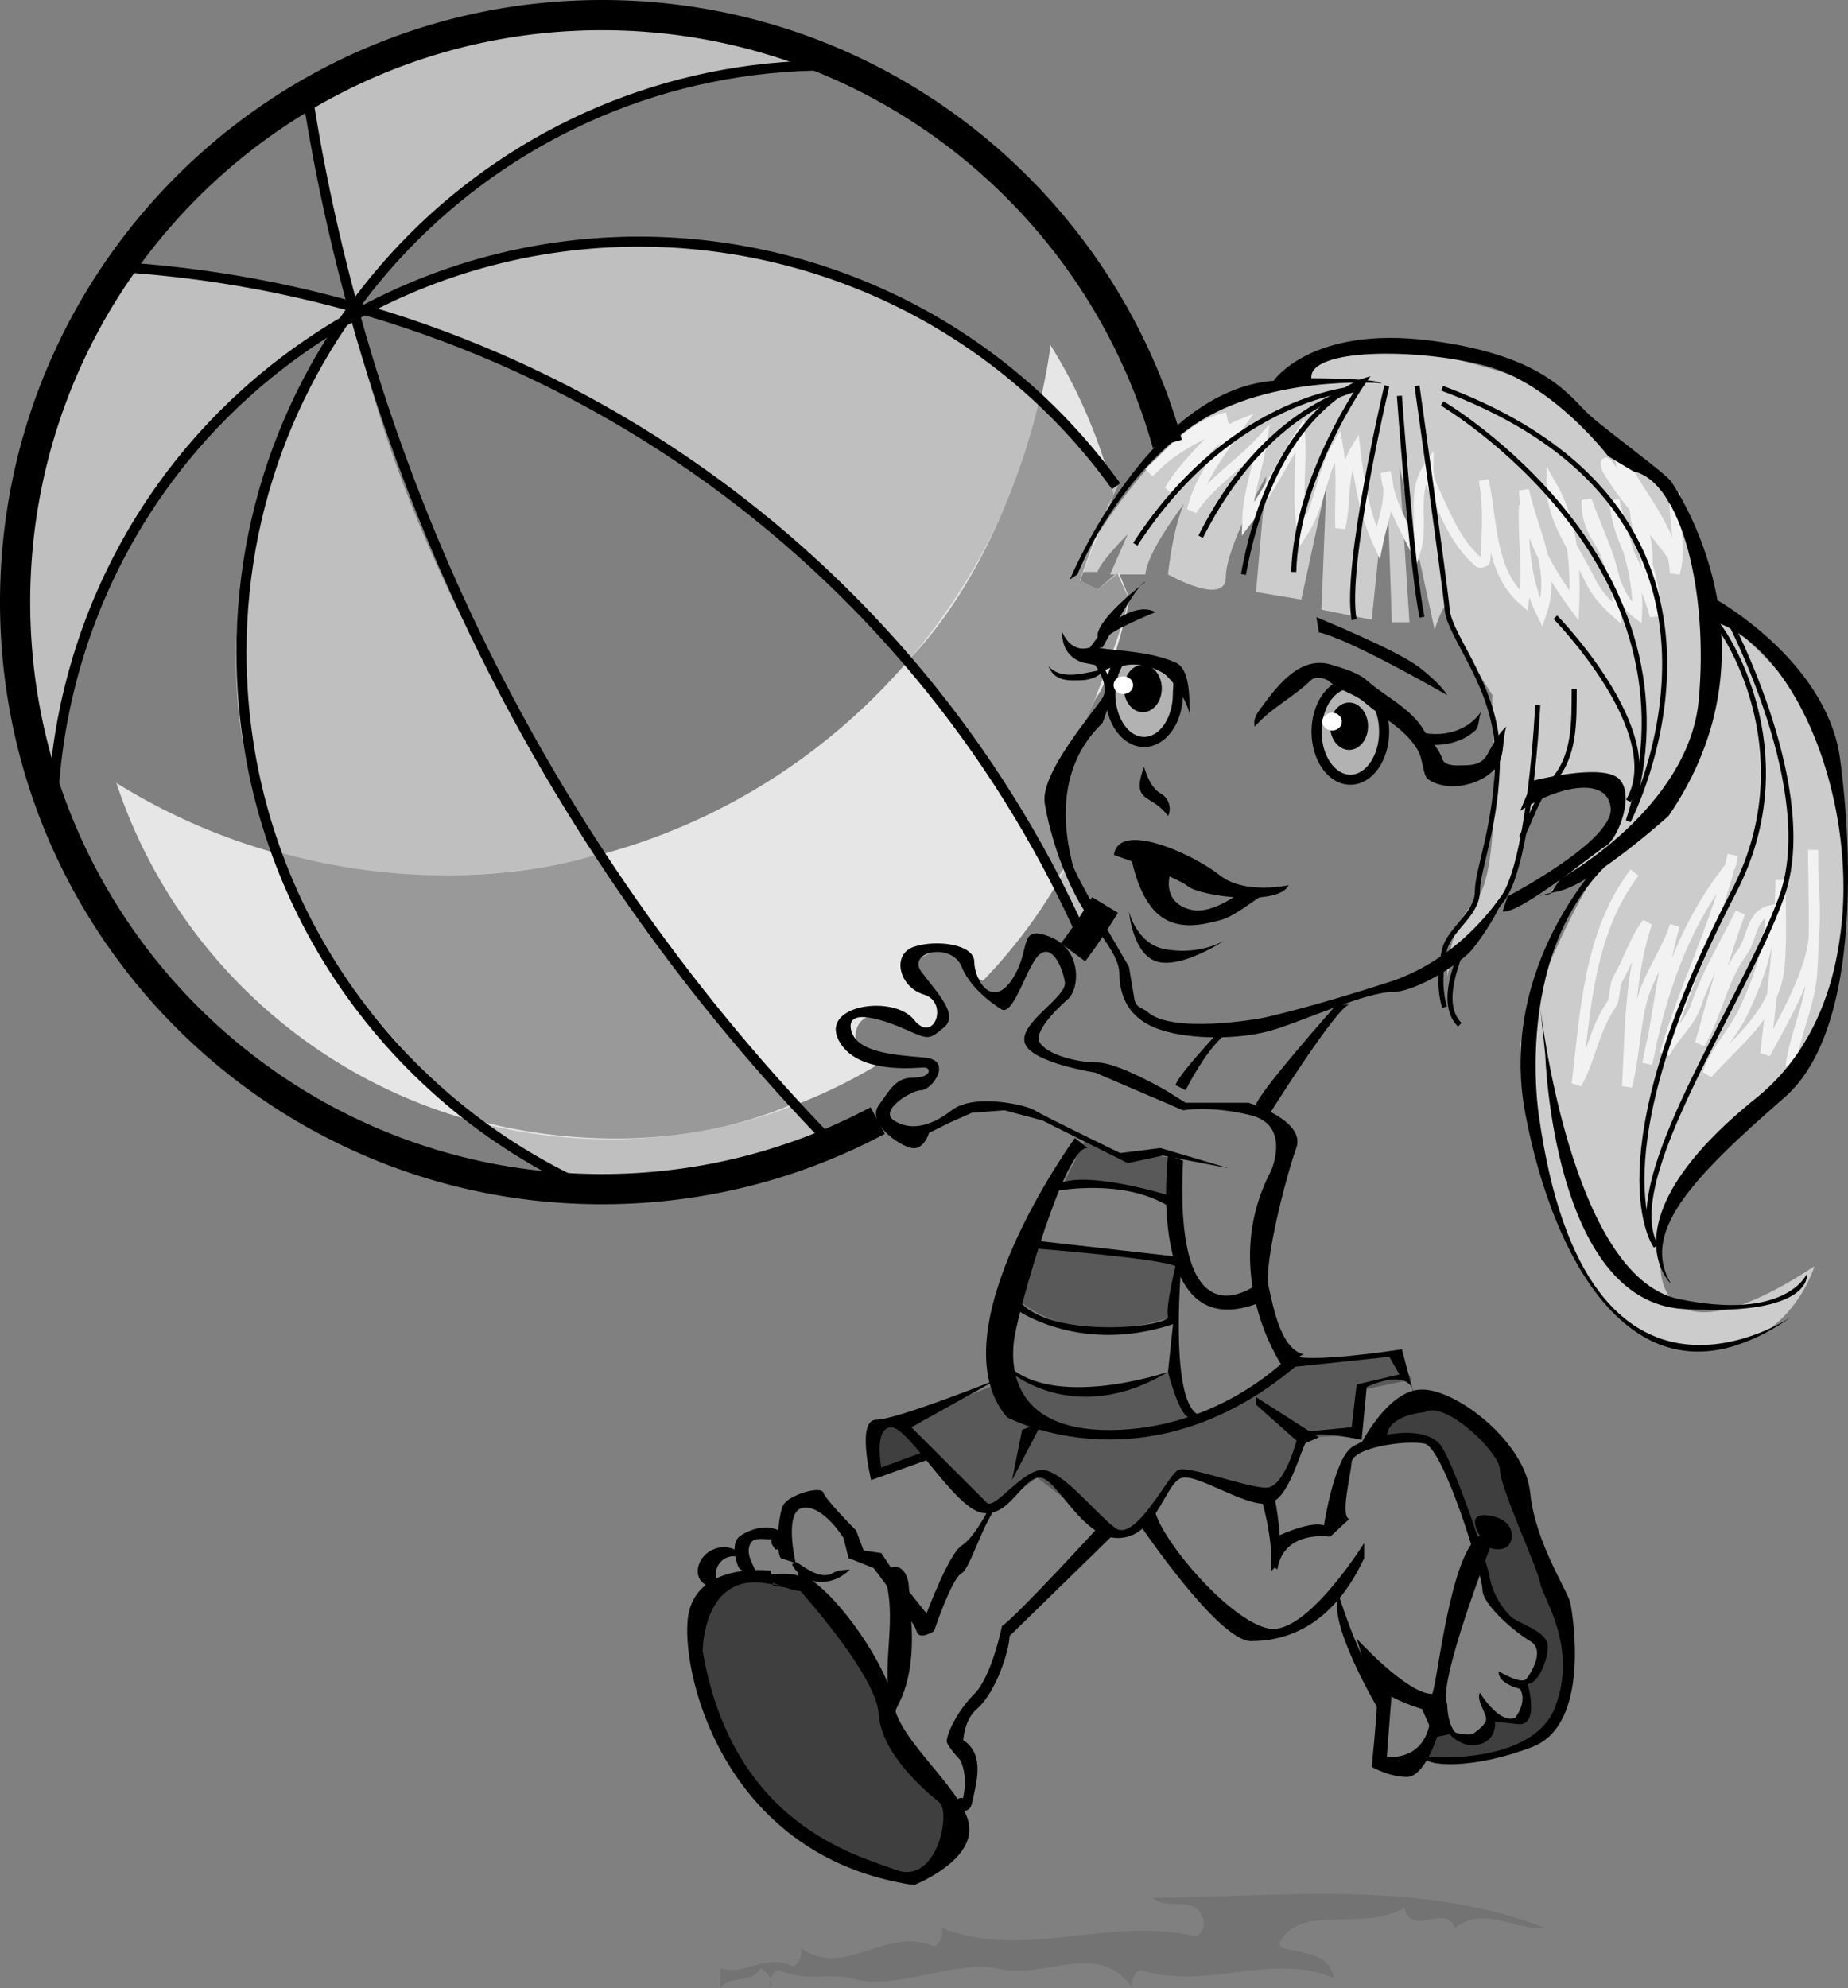
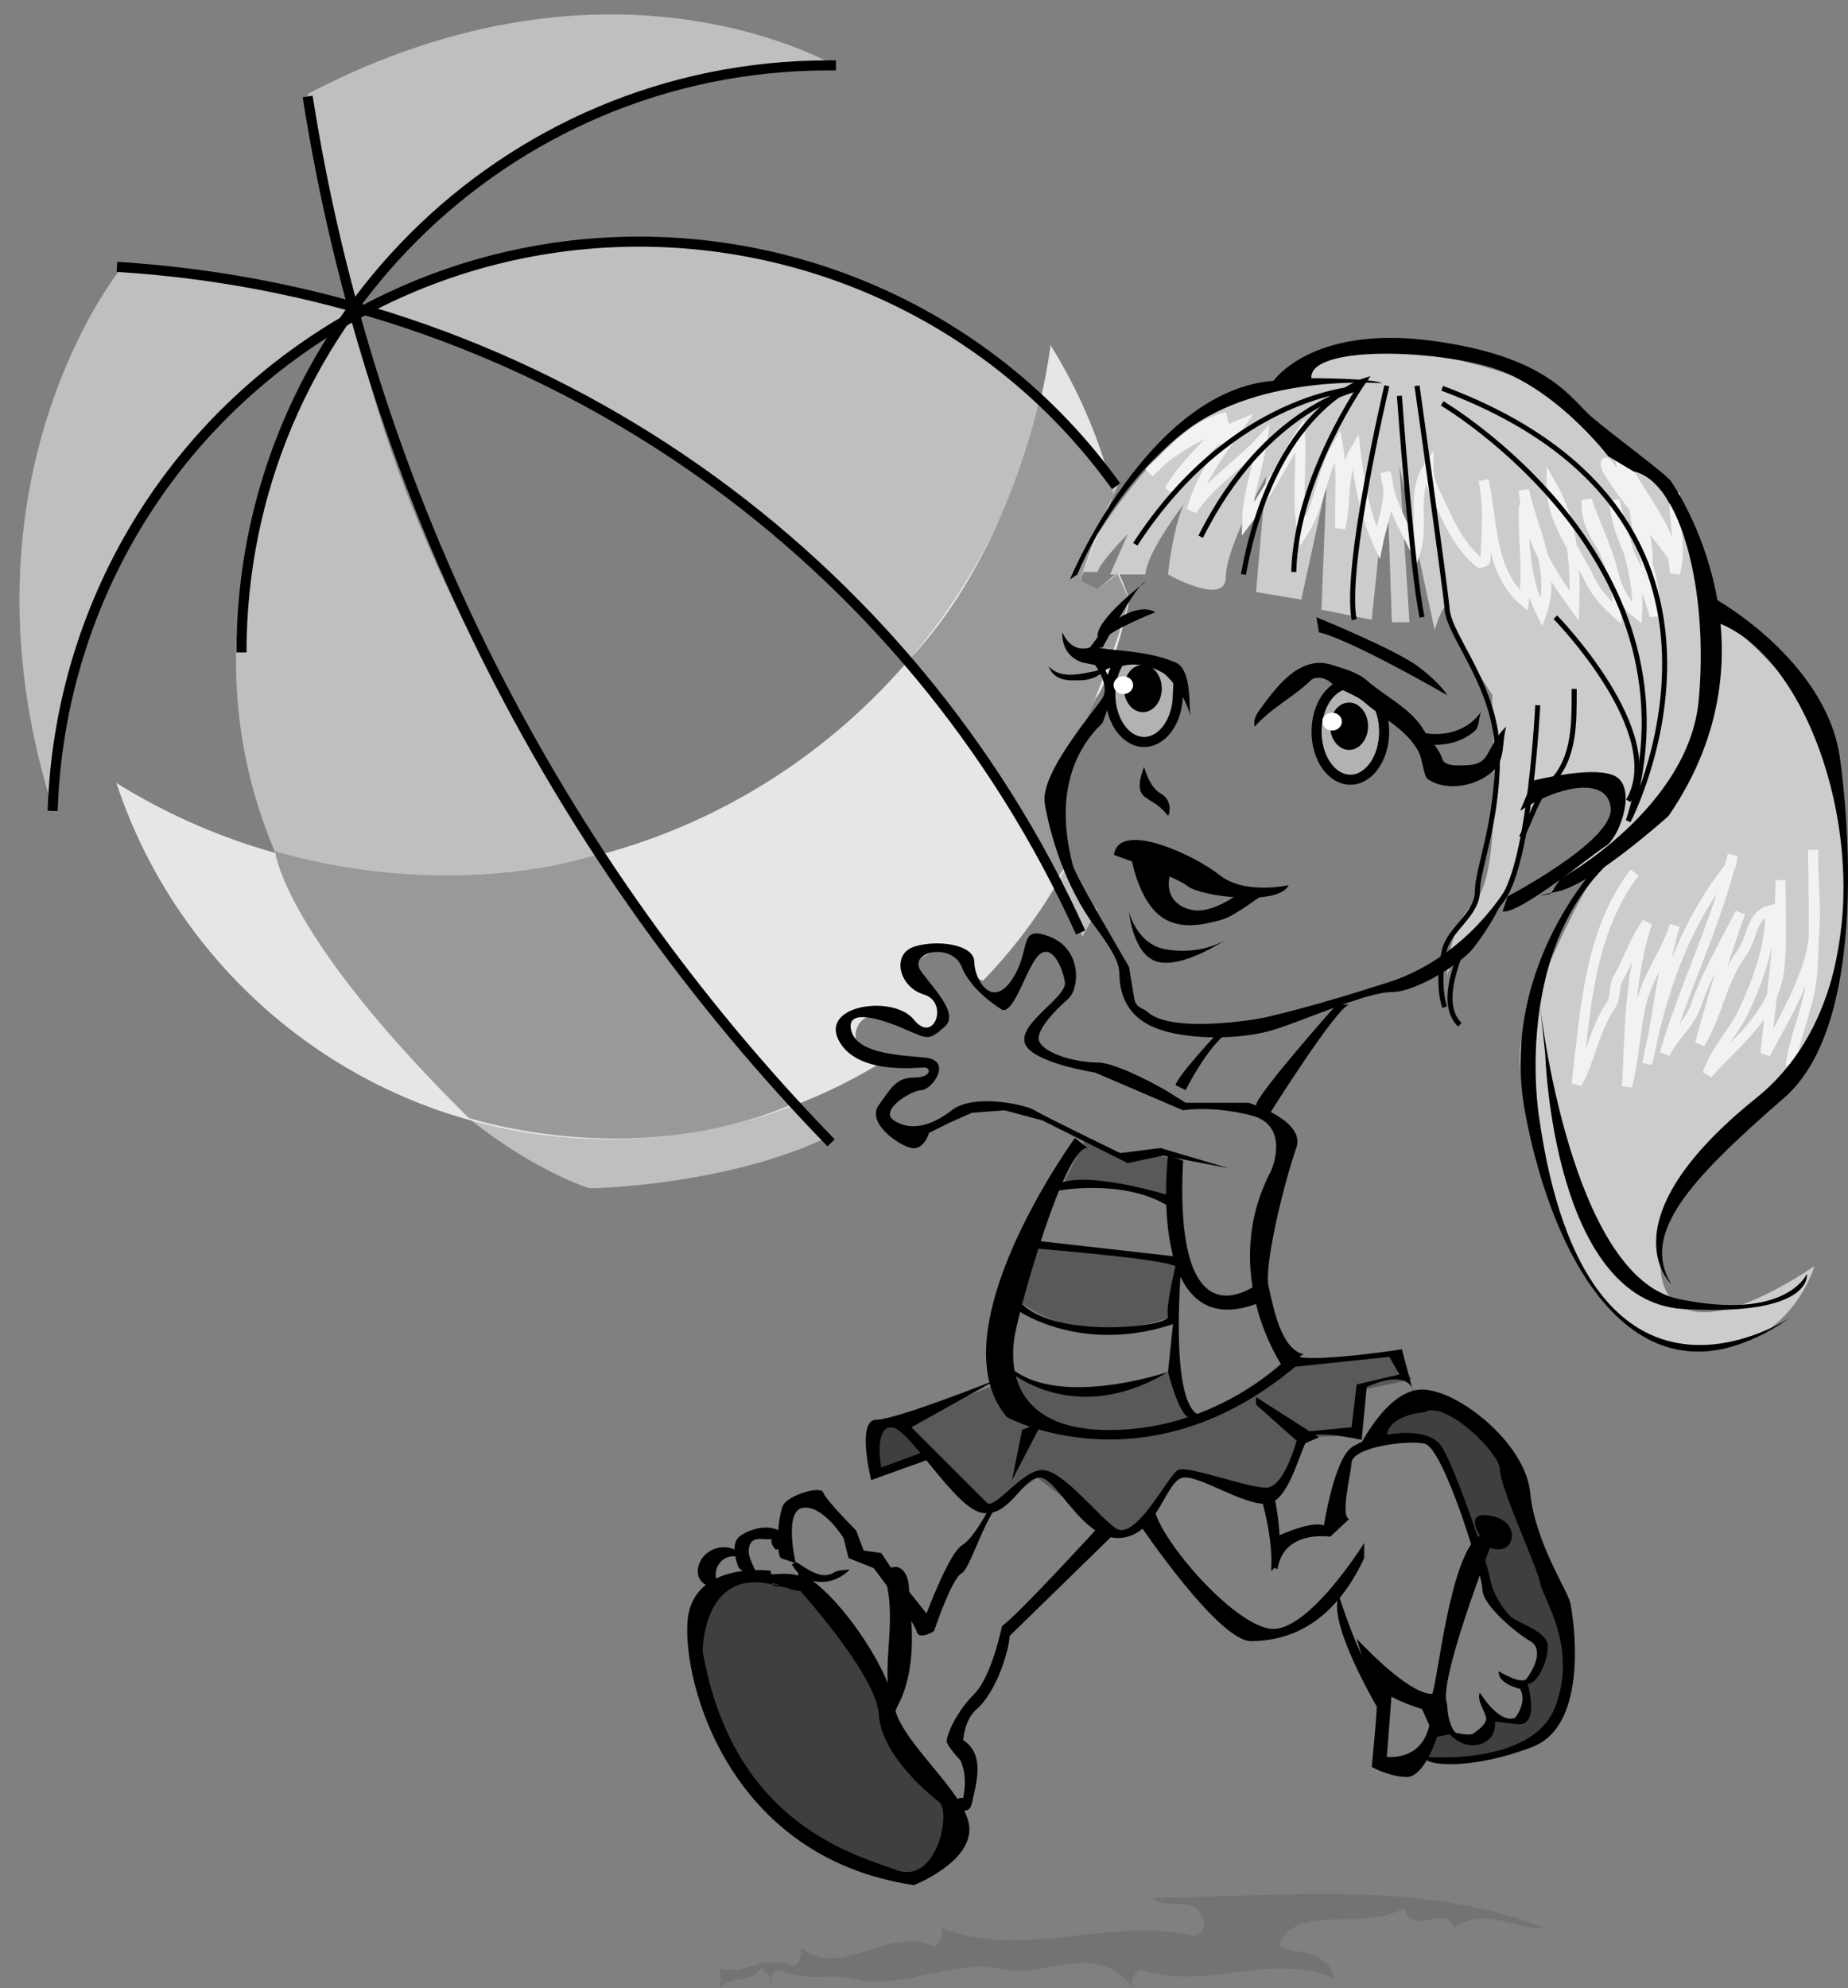
<svg xmlns="http://www.w3.org/2000/svg" width="183.672" height="197.586">
  <rect width="100%" height="100%" fill="#808080" stroke="none" />
  <path fill="#3f3f3f" d="M136.96 142.836s2.5-3.875 5.126-3.375c2.625.5 6.25 3.5 7.375 5.25s5.625 15 5.625 15 2.5 11.125-3.25 13.625-10.75 1.25-10.75 1.25l1.125-2.25 2-.125s3.5 2.125 4.25-1.25c0 0 4.875.875 2.875-3.375 0 0 2.75-2.375 1.625-4.25l-4.25-3.875-5.75-15.375s-2.375-2.25-6-1.25M72.586 157.46s6.25-2 9.125 1.876c2.875 3.875 6 9 6.125 9.625l.625 3.125 5.75 6.75.5 4.5-3.375 3.375s-13.625-3.125-17.25-10.5-7.625-14-1.5-18.75m14.75-11.125s-.75-5.125 1.25-4.875 3.25 3 3.25 3l-4.5 1.875" />
  <path fill="#595959" d="m116.586 115.086-1.75-.25-2.75.5-4.25-2-2.25 4.5s8.75 0 10.25 1.5l1.5 6.25s-13.5-2-14.5-1.75l-1.75 5.25s5.25 5.25 15.5 1.75v5.25s-9.75 5.5-16.25 0l-1.25 1.5-9.25 3.5 7.25 8.5h2.25l3.75-2.75 6.5 5 2.75.5s4.25-5.75 5-5.75 8 2.5 8.75 2 4-5.75 4-5.75l5.25-.25.25-4.5 4.75-1-1.5-2.5-10 .75s-8 5.25-9.75 5.5-2-7.125-2-7.125v-6.125l.75-2.125s-2.625-9.75-1.25-10.375" />
  <path fill="#ccc" d="M106.836 56.836s9-17 20-18.75c0 0 5.75-4 9.5-3.75s18.75 2.75 22.25 8 6 5.25 6 5.25 5.5 10 5.5 13c0 0 11 8 12.75 17s0 29.5-9.5 34-15 28.75 7 14.25c0 0-3 10.25-14.25 8s-15.5-25.75-15-29.75 7-17.75 8.25-18l-5.25 2.5s9-7.5 6.5-9.75-7.5-.25-7.5-.25-3.25 10-4.25 11.5-5.25 5-5 7.5c0 0-.25-5 2.75-8s1.5-19.75 1.75-20.5c0 0-4-6-4.25-8.25s-1.5 1.75-1.5 1.75l-3.5-16.25 1 15.5h-1.75l-.5-14.75-1.5 14.5-5-1 .5-12.5-2.5 11.5-4.5-.75 1-11.5s-4 7-4 10-5.75-.25-5.75-.25.75-7.5 2.75-8.5c0 0-4.75 5.75-5 8.5h-3.5l1.75-4s-2.75 2.75-3 3.75h-2.25" />
  <path fill="none" stroke="#f2f2f2" d="M121.96 41.46c-3.296.724-5.394 3.356-7.75 5.5 2.106-2.269 4.974-3.675 7.75-5-1.944 2.228-4.214 4.177-5.75 6.75 2.485-1.983 3.895-5.233 7-6.5-1.85 2.661-3.96 5.286-4.75 8.5 1.872-2.792 4.774-4.554 7-7-.401 2.688-1.429 5.255-1.5 8 2.036-2.655 3.462-5.687 5.25-8.5.185 3.25-.37 6.513.25 9.75 1.755-2.679 1.872-6.015 3.5-8.75.493 2.74.153 5.5.25 8.25.622-2.565.09-5.397 1.5-7.75.376 3.177.895 6.313 2.25 9.25.45-2.269 1.552-4.62.75-7 .302 2.825 1.786 5.27 3 7.75.817-2.69-.464-5.741 1.25-8.25-.015.794.224 1.544.552 2.228 1.238 2.593 2.21 5.277 4.5 7.214.105.09.613-.097.617-.195.133-2.66.36-5.344-.168-7.996.902 4.059.559 9.066 4 12 .418-3.168-.121-6.332 0-9.5-.09 3.617.125 7.5 1.75 10.75 1.488-4.234-.852-8.2-1.75-12.25.246 4.297 2.496 8.09 5 11.5.156-4.106-.156-8.34-2.25-12-.008 3.57 2.355 6.363 3.836 9.46.605 1.27 1.594 2.337 2.664 3.29.367-4.04-1.734-7.582-3-11.25-.102 1.445.36 2.766 1.113 3.93 1.586 2.445 1.512 5.476 3.887 7.32.219-3.95-1.41-7.484-2.25-11.25.21 4.16 3.047 7.512 4 11.5.363-4.094-2.195-7.684-2-11.75.25 2.445.93 4.816 1.25 7.25.406-4.035-1.566-7.512-3.938-10.606-.336-.44-.117.395-.011.579 1.855 3.171 4.386 5.613 6.449 8.527-1.719-3.375-5.016-6.305-5.25-10.25 1.61 4.11 5.363 7.32 5.5 12 .781-2.668-.242-5.332 0-8v.5M162.46 86.71c-4.538 5.95-4.901 13.794-5.75 21 1.403-2.476 1.669-5.257 3.4-7.815.511-.758.257-1.852.699-2.625 1.066-1.868 1.636-3.868 2.902-5.56-1.766 5.235-1.703 10.794-2 16.25.707-2.733.75-5.417 1.402-8.214.657-2.816 2.492-5.062 3.348-7.785-1.316 4.504-1.649 9.203-2.75 13.75 1.394-6.992 3.559-13.672 8.2-19.54.241-.308.214-.792.3-1.21-1.582 6.82-4.813 13.043-6.75 19.75.867-1.73 2.496-3.016 3.101-4.8 1.102-3.231 2.907-6.157 4.399-9.2-1.55 4.27-2.785 8.629-4 13 1.738-2.922 2.172-6.324 4.21-9.094 1.009-1.367.845-3.71 2.79-4.156.02 3.527-1.16 6.777-2.621 9.945-1.012 2.184-2.852 3.965-3.63 6.305 2.915-3.266 6.75-5.957 7.169-10.758.246-2.832.082-5.656.082-8.492-.063 5.789-.89 11.508-1.5 17.25 1.605-2.945 3.289-5.879 4.297-9.063 1.136-3.601.34-7.437.453-11.187 0 4.086.2 8.16-.098 12.242-.23 3.18-1.73 6.094-2.152 9.258" />
  <path fill="#b2b2b2" d="M116.805 67.098c.468.367.265 1.203.265 1.863 0 2.637-1.504 4.773-3.36 4.773-1.855 0-3.358-2.136-3.358-4.773 0-1.23.328-2.352.867-3.2 0 0 2.55-1.03 5.586 1.337" />
  <path fill="none" stroke="#000" d="M116.805 67.098c.468.367.265 1.203.265 1.863 0 2.637-1.504 4.773-3.36 4.773-1.855 0-3.358-2.136-3.358-4.773 0-1.23.328-2.352.867-3.2 0 0 2.55-1.03 5.586 1.337zm0 0" />
  <path fill="#b2b2b2" d="M134.21 77.484c1.856 0 3.36-2.136 3.36-4.773 0-2.637-1.504-4.774-3.36-4.774-1.855 0-3.358 2.137-3.358 4.774s1.503 4.773 3.359 4.773" />
  <path fill="none" stroke="#000" d="M134.21 77.484c1.856 0 3.36-2.136 3.36-4.773 0-2.637-1.504-4.774-3.36-4.774-1.855 0-3.358 2.137-3.358 4.774s1.503 4.773 3.359 4.773zm0 0" />
  <path fill="#bfbfbf" d="M12.086 26.586s-17 20.75-7 53.25c0 0-.75-29.75 30-48.75 0 0 .75-2-23-4.5" />
  <path fill="#bfbfbf" d="M30.586 9.336s3 19 4.5 20.75c0 0 17.75-24.5 48-23.5 0 0-22-13.25-52.5 2.75m5.5 21.75s15.25-10 38.25-6.25 36.75 23.5 36.75 23.5-3.75 8-3.75 9 1.75 1.25 1.75 1.25l2-1.75 1 2.25-3.25 10.5s-3.5 7-3.5 9.5-.25 9 3.75 11.25l-1.5 2.75s-10.25-22.25-25.75-36.5-40.25-25.5-45.75-25.5m-1 0s-19.5 25-8 53 31.5 34 31.5 34c1.5 0 14-.5 23.5-5 0 0-38.5-40-47-82" />
  <path fill="#e6e6e6" d="M110.684 49.094a51.354 51.354 0 0 0-6.32-14.867l.034.226C100.211 64.153 74.691 87 43.836 87c-11.832 0-22.879-3.36-32.242-9.176l-.09-.21c6.742 20.663 26.168 35.593 49.082 35.593 10.02 0 19.375-2.86 27.293-7.8 0 0-3.293-.696-2.793-2.946s3.625-1.75 4.625-1.25 2.125 1.875 3.25.5.625-1.75-.5-3.25-1.875-2.75-.75-3.375 2.875-1.375 4.125.5 1.871 1.867 1.871 1.867a51.767 51.767 0 0 0 8.465-11.629s-1.336-5.238-.836-6.613c.5-1.375 2.125-8.375 3.5-9.75s3.375-9.25 3.375-9.75-1-2.75-1-2.75l-2.125 1.625-1.75-.875 3.348-8.617" />
  <path fill="#999" d="M27.336 84.586s.75 8.25 19.25 26.5c0 0 16.5 5.5 32.5-1.5 0 0-17.25-19-19.5-24.75 0 0-14 5-32.25-.25m83.379-35.376a46.458 46.458 0 0 0-.63-2.124l-6.75-7.5s-3.25 16-13.25 26.25c0 0 13 15.5 14.75 21.75 0 0 .595-.719 1.188-1.75 0 0-1.062-5.5-.437-7.875s3.312-8.688 3.312-8.688 3.188-8.062 3.188-9.687.062-.188.062-.188l-1.062-2.375-2 1.563-1.75-.938s2.637-7.566 3.379-8.437" />
-   <path fill="none" stroke="#000" stroke-width="3" d="M106.656 94.64a58.42 58.42 0 0 0 3.168-4.714m6.203-45.824C109.16 19.527 86.602 1.5 59.836 1.5 27.617 1.5 1.5 27.617 1.5 59.836c0 32.219 26.117 58.336 58.336 58.336 9.902 0 19.226-2.465 27.394-6.817" />
-   <path fill="none" stroke="#000" d="M83.086 6.504c-.25-.004-.5-.004-.75-.004C50.117 6.5 24 32.617 24 64.836c0 23.754 14.195 44.191 34.566 53.289" />
+   <path fill="none" stroke="#000" d="M83.086 6.504c-.25-.004-.5-.004-.75-.004C50.117 6.5 24 32.617 24 64.836" />
  <path fill="none" stroke="#000" d="M110.926 48.316a34.258 34.258 0 0 0-.442-.605c-19.132-25.922-55.66-31.426-81.578-12.29C13.934 46.474 5.773 63.325 5.238 80.583" />
  <path fill="none" stroke="#000" d="M82.602 113.57C55.555 85.723 36.863 49.71 30.578 9.586" />
  <path fill="none" stroke="#000" d="M11.621 26.52c42.719 2.628 79.004 29.035 95.785 66.148" />
  <path d="M106.336 57.586s7.75-18.75 20.25-19.75c0 0 3.75-5.5 15.5-4s14 5.75 16 7.5 7.5 5.75 8 6.5 11.25 16.5-.25 33.25c0 0-7.5 6.75-11 7.5s-.75.25-.75.25l1-1.5s12.75-7 13.75-17.75-1.75-21.75-6.5-22.75l-2.5-1.5s-5.5-7.25-12.25-9-17.5-1.75-17.25 1.25c0 0 6.25 0 7 .5 0 0-12-1-19.5 4.75s-10.75 14.25-10.75 14.25l-.75.5" />
  <path d="M152.336 77.586s6.75-1.75 8.5-.25 0 6-1.25 6.75-8.5 6.75-10.25 6.5l.5-1.5s10.5-5.5 10.25-8.75-5.25-2.25-9 .25l1.25-3" />
  <path d="M112.21 96.086c-2.503-4.328-5.425-9.25-5.624-10.25-.25-1.25-2.5-8.75 3-14l1.25-3.5-1-1.75s3.5-1.75 5.5 0 2.75 3.5 3 4.75c-.25-.75.25-4.75-1.5-5.5s-3.5-1-6-1.25-1.25-.25-1.25-.25 3.5-6.5 4.25-6.5c0 0-5 3.75-4.75 5.5l-.75 1s-1.75.75-2.75-1.5c0 0-.25 2.25 2 3l1.25.25s1.5 2 .75 3.25-6.25 7.5-5.75 10.5 2 8.25 5 12.25 2.25 4.25 2.5 5.75 1 3.5 4 4.5 8 1 11.25 0 9.25-3.75 11.75-3.75 7-3 8-4.25 2.75-3.75 3.5-6.25c0 0-4 7-11.75 9.5s-11.25 3.25-12.25 3.5-9.375 1.625-11.75-.5c-.547-.488-1.25-.375-1.375-1.5l-.5-3" />
  <path d="M113.71 76.21s.5 2 1.626 2.626c1.125.625 1 1.875.75 2.25 0 0-.5-.75-1.5-1.375s-1.875-.875-.875-3.5m-3.001 8.749s6.126 2.126 7.376 3.126 9 2 10-.125c0 0-4.375 1-6.875-1s-10-5.5-10.5-2" />
  <path d="M112.46 85.336s.626 3.75 2.626 5.5 4.625 1 6.125.625 3.375-2 4.5-2.625h-2.625s-2.5 1.875-4.375 1.625-3-1.625-2.375-3.75-.375 0-.375 0l-3.5-1.375m-.251 5.25s.75 3.25 3.626 3.75c2.875.5 5-.375 5.875-.875 0 0-4.125 2.75-6.625 2.125s-2.875-5-2.875-5M124.71 72.21c-.222-.76.321-1.444.645-1.89 1.649-2.25 3.934-5.261 7.067-4.238 1.195.39 2.523.742 3.414 1.523 1.96 1.715 4.402 2.778 5.684 4.97.562.956 1.449 1.695 1.828 2.843.238.73 1.437.656 2.109.637.723-.024 1.73 0 2.344-1.04.574-.988 1.031-2.042 1.91-2.804-.445 1.39-.102 3.059-1.094 4.164-1.601 1.781-4.883 2.348-6.699 1.047-.496-.356-.461-1.953-1.031-2.918-1.262-2.117-3.438-3.113-5.258-4.7-1.004-.874-2.367-1.105-3.457-2.046-.535-.465-1.488-.535-1.852-.184-1.797 1.742-4.008 2.785-5.61 4.637" />
  <path d="M140.21 72.46c2.485 1 5.509.477 7-1.75-.265.642-.175 1.52-.593 1.895-1.273 1.145-3.137 1.598-4.906 1.356M109.21 65.96c.056.298.09.645-.257.712-1.601.312-3.539.851-4.742-.461.605 1.535 2.074 1.422 3.246 1.39.645-.015 1.426-.214 1.969-.683.336-.29.18-.7-.215-.957m24.879 8.562c1.035 0 1.879-1.05 1.879-2.351 0-1.3-.844-2.356-1.88-2.356-1.042 0-1.882 1.055-1.882 2.356 0 1.3.84 2.351 1.883 2.351m-20.5-3.75c1.035 0 1.879-1.05 1.879-2.351 0-1.3-.844-2.356-1.88-2.356-1.042 0-1.882 1.055-1.882 2.356 0 1.3.84 2.351 1.883 2.351" />
  <path fill="none" stroke="#000" stroke-width=".5" d="M112.836 54.086c9.75-15 22.25-15.5 22.25-15.5s-9.25 1.75-15.75 14.75" />
  <path fill="none" stroke="#000" stroke-width=".5" d="M123.586 57.086c3-16.5 12-19.25 12-19.25s-6.75 9.5-7 19m9.25-18.5s-4.25 18-3.25 23.25m4.5-22.25s1.25 17.25 2.25 22m-.5-23s2.75 19.5 3 22.25 5 7.75 5 14.5-2 11.25-2 13.5-2.75 3.75-3.25 5.75-.5 4.25 0 5.75" />
  <path fill="none" stroke="#000" stroke-width=".5" d="M152.836 70.086s-.75 15.5-3.5 19.25-3.75 4-4.5 6.25-1.25 4.75.25 6.25m-1.75-61.75s26.75 15.75 18.5 41.5c0 0 15.75-30.25-18.5-43" />
  <path fill="none" stroke="#000" stroke-width=".5" d="M154.586 61.336s11.25 11.5 7.25 18.25" />
  <path d="M110.586 61.836s2.5-2 4.25-1c0 0-5 2-5 2.75l.75-1.75m20.25-.5s8 3.25 10.25 5 2.75 2.75 2.75 2.75-9.5-5.5-12.75-6.25l-.25-1.5" />
  <path fill="none" stroke="#000" stroke-width=".5" d="M156.46 68.46c-.026 3.204.15 6.86-2.366 9.384-1.422 1.43-1.906 3.562-2.883 5.367" />
  <path d="M159.336 85.336s-10.5 10.5-7.75 25.25 11.25 31 26.5 20.25c0 0-20.375 13.875-25.125-19.875 0 0-3.125-18.875 9.625-27.375l-3.25 1.75" />
  <path d="M170.586 59.586s10.75 6 12.25 15.5c0 0 4 25.75-5.5 34s-14.25 13.5-11.25 18.5c0 0-6.75-6.25 8.5-18.5s8-43-4-47.25v-2.25" />
  <path d="M153.586 104.836s.75 24.5 13.75 25.25 12.25-3.5 12.25-3.5-2 4.75-12.75 2.5-13.75-29-13.75-29l.5 4.75" />
-   <path fill="none" stroke="#000" stroke-width=".5" d="M171.836 61.586s9 17 5.25 27.5-16.25 28.25-12.5 34.75c0 0-6.266-8.258 7.75-35.25 6.75-13 0-24.75-2-27" />
  <path fill="#fff" d="M132.398 72.598c.54 0 .973-.399.973-.887s-.434-.883-.973-.883c-.539 0-.972.395-.972.883s.433.887.972.887m-20.75-3.625c.54 0 .973-.399.973-.887s-.433-.883-.973-.883c-.539 0-.972.395-.972.883s.433.887.972.887" />
  <path d="M121.086 102.586s-4 4.25-4.25 5.25l1 .5s2.25-4.5 4.25-5.75h-1m11.75-2.75s-8 9-8 10l1.25 1s6.75-10.75 8-11h-1.25" />
  <path d="m122.086 116.086-6.5-1.25-3.5.75-8.5-4.25-3.75-1-3.25.25-2.25 1-2 1s-.5 1.75-1.75 1.5-4.5-2.5-3.25-4.25 1.75-2.75 3.5-2.75 1.75-1 1-1-6.75.75-8.5-2.75 5.5-4.5 7.5-2 3.5-1.75 1-2.5-3.25-4-1-4.75 6-.25 6 1.5 1.75 4.75 3.75 1.75.5-5.5 3.75-4.25 3 5.25 1.75 6.25c0 0-3.5 3-2.75 4.25s3.75 2 5.75 2 6.75 2.75 6.75 2.75l2 1.25h6.25s5.75 1.75 4.75 4.5-3.25 11.5-2.75 13.75 1.25 6.25 3.5 6.75l-2.25 1s-6.25-9.25-1-19.25c0 0 2-4.5-2-5.5s-6.75-.5-6.75-.5l-8.75-3.75s-6.5-1-7-3 4.25-4.5 4-6-1.25-3.75-2.5-2.75-2.5 6-3.75 5.5c0 0-3-1.75-4-4.25s-5.5-1.5-4 .5 3.75 4.25 2.25 5.5-1.5 1.25-3.75.25-6-2.25-5.5 0 4.25 2.5 7.25 2.75.75 3.25-.25 3.25-4.25 2-2.75 3 3.5.75 5.75-1 7.5-.5 8.25 0 8.5 4.25 8.5 4.25l4-.5 6.75 2" />
  <path d="M106.836 113.086s-14 19.25-6.75 27.75c0 0 14.25 7.75 29.5-5.75l-1-.75s-6.5 7.25-17.25 7.75-11-6.25-10.5-9.25 5-19 7.25-18.75l-1.25-1" />
  <path d="M99.086 137.086s-10 4-12 4-.5 6-.5 6l6.25-2.25-.5-.75-4.75 1.75s-.75-4 1-4 6.25 8 9 8.5 4-3.5 5.75-3.5 4.25 6.25 8 6 4.5-5.75 6.25-6 6.75 3.25 8.75 2.5 3-5.75 3.75-6.5 5.25.25 5.25.25l.5-5.25s4.5-2.25 4.75 1l-1.25-4.75s-8 1.25-10.5.75l-.25 1 9.5-1 1 1.75-4.25 1-.5 4.25-5.25.5s-1.25 5.5-3.25 5.5-7.75-2.25-8.75-1.75-4.25 7.25-6.25 5.75-5.25-5.75-7.25-5.75-4.75 4-5.5 3.25l-7.5-7.5 8.5-4.75" />
  <path d="m103.586 141.336-3 5.75 1-5zm21.25-2.5 6.25 4-1.75.75-4.5-4m-8 2.75.25 2.5-.25-2.5m-.75-27.5s-2.25 18.75 8.75 14.75l.5-2.25s-8.75 7.5-7.75-12l-1.5-.5" />
  <path d="M116.336 118.836s-8-2.5-11-1.25l-.25.75s6.5-1.25 11 1.5l.5 5-13.25-1.5-.25.75s12.5 1 13.75 1.75c0 0-1 4-.75 5s-11 2.25-14.5-1.25l-.25.75s6.25 4.25 15.25 1.25l-.5 4.75s-11.75 4-16.25-1l.25.75s6.504 5.95 16 .25c1.25-.75 0 0 0 0s1 4 2 4.5l1.75-.25s-3.5 2-2.5-14m-19 23.25s-1.5 3-2.75 3.75-3.5 6.75-3.5 6.75l-3-3.75-1.5-2.25-1.75-.25-.75-2s-3-3-3.25-3.75-3.5.25-4 1.25-.75 4.5-.25 5.25l1.5.5s-1.25-5.25.75-5.5 4 3 4 3l.5 2 2.5 1s4 5.25 4.25 6.25 1.75 0 1.75 0 1.75-5.25 2.75-5.75 2.75-7.5 4.75-7.5l-2 1m10.75 2s-8 8.75-9.5 9.75c0 0-1 5-2.75 6.75s-2.75 4-2.75 4.75c.25.75 1.75 2.25 1.75 2.25s-.75-3.75 1.25-5.5 3.25-6 3.25-7.25l10.5-10.25-1.75-.5m-32.5 4.25s-7.75-1-8.25 5 4 23.5 22.5 26.25c0 0 5.75-2.25 5.5-5.75s-7-8.5-7.5-12.25-6.25-12-9.5-13l-.25 1.25s8 8.75 8.25 12.75 4.75 7.75 6 8.75-.25 8.25-4.25 6.75-16.25-4.5-19.25-21.75c0 0 0-7.75 6.25-6.75s.75.25.75.25l-.25-1.5" />
  <path d="M95.902 173.04c1.938 1.448 1.168 4.023.703 6.148-.273 1.261-1.425.597-2.375.425-.207-.039.375-.324.23-.652.474.191.774-.457 1.25-.25.372-1.64.259-3.39-.894-4.832-.53-.668.547-1.238 1.086-.84M75.46 156.46c1.727.087 4.384-.573 4.638 1.06.214 1.375-2.489-.036-3.868-.391-.058-.012-.019-.418-.019-.668m1.999-3.751c-1.233-1.429-3.366-.956-4.636-.081-.879.61-.554 2.102-.215 3.027.192.508 1.133.696 1.852.805-.309-.984-1.102-1.938-.676-2.969.34-.824 1.356-.484 2.176-.531-.164.398.148.715.316.953.207.293.543-.344.934-.203.195-.746-.242-.86-.5-1.5" />
  <path d="M73.27 154.113c-1.465-.843-3.153-.101-3.715 1.14-.7 1.544.457 2.755 2.156 2.458-.793-.633-.703-1.758-.152-2.418.453-.543 1.086-.75 1.902-.582-.156-.129.203-.371-.191-.598m14.562 2.309c1.441 4.223-.195 8.394.61 12.793.117.625.03 1.258.519 1.746-.188-.902.344-1.508.66-2.285 1.488-3.606.98-7.457.691-11.203-.066-.852-.66-2.137-1.808-1.66-.23.097-.688.57-.672.609m-8.652-1.164c1.199.762 2.496 1.746 3.675 1.027.465-.285 1.125-.254 1.606-.324-1.66 1.762-4.594 1.703-5.75-.5.168-.082.387-.258.469-.203m34.156-3.672s7.75 11.5 11 11.5 8-1.25 11.25-8.25v-1.5s-5.75 9.25-9.5 8.5-10.25-8.25-11.25-11.5l-1.5 1.25" />
  <path d="M125.336 148.836s1.25 4 1 7.25c0 0 1.75-.5.25-7.75l-1.25.5" />
  <path d="M126.586 152.836s3.5-1.75 5-1.25c0 0 1-6.5 2.75-7.75s7.5-2.5 9 0 4.5 11.5 4.75 13 1.25 3 2 3.75 3.75 1.5 3.75 3-1 3.75-2 3.75c0 0 1.25 4.25-1 4l-2.25-.25s.25 1.75-1.5 2.25-3-1-3-1l-1.25.25s-1.25 4-3 4-3.5-1-3.5-1 .5-5 .5-6c0 0-5-8.5-3.75-11 0 0 3 9.75 5.25 9.5l-.5 6.5s3.5.5 4.25-3.25c0 0 3 1.25 4.25 1 0 0 1.375-.875 1.375-1.5s-1-1.875-.625-2.625c0 0 1.875 3.125 3.5 2.5 0 0 1.25-1.5.5-2.875 0 0-2.25-.5-2.125-1.75 0 0 2.25 1.375 2.75.75s1.875-2.875.375-3.75-4.75-3.625-4.75-5.125-3.875-14.125-5.75-14.5-7.125.375-7.25 1.875-1.125 5.25-.25 5.625l-1.875 1.75s-4.625-.75-5.25 3.25l-.375-.25v-2.875" />
  <path d="M135.086 143.836s2.75-5.75 6.25-5.75 10.25 5.25 10.75 10.25 3.75 9.75 4 11 2 12-3.75 14.25-10.75 2-10.75 1c0 0 10.75 1 13-5s-1.25-10.75-1.5-12.25-4-9.5-4-11.25-5.5-7-7.5-5.75c0 0-3.75.25-3.75 2.5l-2.75 1" />
  <path d="M134.836 162.836s5 5.5 7.5 5.5c.5-.75 1.75-14 4.75-15.75 0 0-1.5-2.25.75-2s2.75 1.75 2.25 2.75-2 .5-2 .5-5.25 13.5-4.25 15.5c0 0 0 2.25 1 3l-2.5-.25-1-2.25s-5.25-1.5-5.5-3.75l-1-3.25" />
  <path fill="#737373" d="M71.586 197.586v-2c2.336.836 4.426-1.5 7.105-.223.387.184 1.168-.804.895-1.777 4.336 3.105 8.445-2.168 13.094-.223.425.18 1.18-.804.906-1.777 8.223 3.23 16.36-1.145 25.047.789.586.129 1.281-.832.926-1.777-.914-2.418-3.598-.618-4.973-2.012 13.09-.078 26.289-1.852 39 3-3 .309-6-2.281-9 0-.922-2.535-4.277 1.023-5-2-4.008 2.422-10.34-.445-12.324 3.351-.77 1.473 4.773.145 5.324 3.649-6.215-2.668-12.563 1.254-19.066-.781-.508-.16-1.208.808-.934 1.78-3.43-4.929-8.774-.827-13.262-1.929-4.125-1.015-10.277 2.196-14.476 1.004-2.368-.672-4.446.363-7.356-.851-.426-.18-1.18.804-.906 1.777.273-.969-.3-1.516-1-2-.84 1.656-3.04.59-4 2" />
</svg>